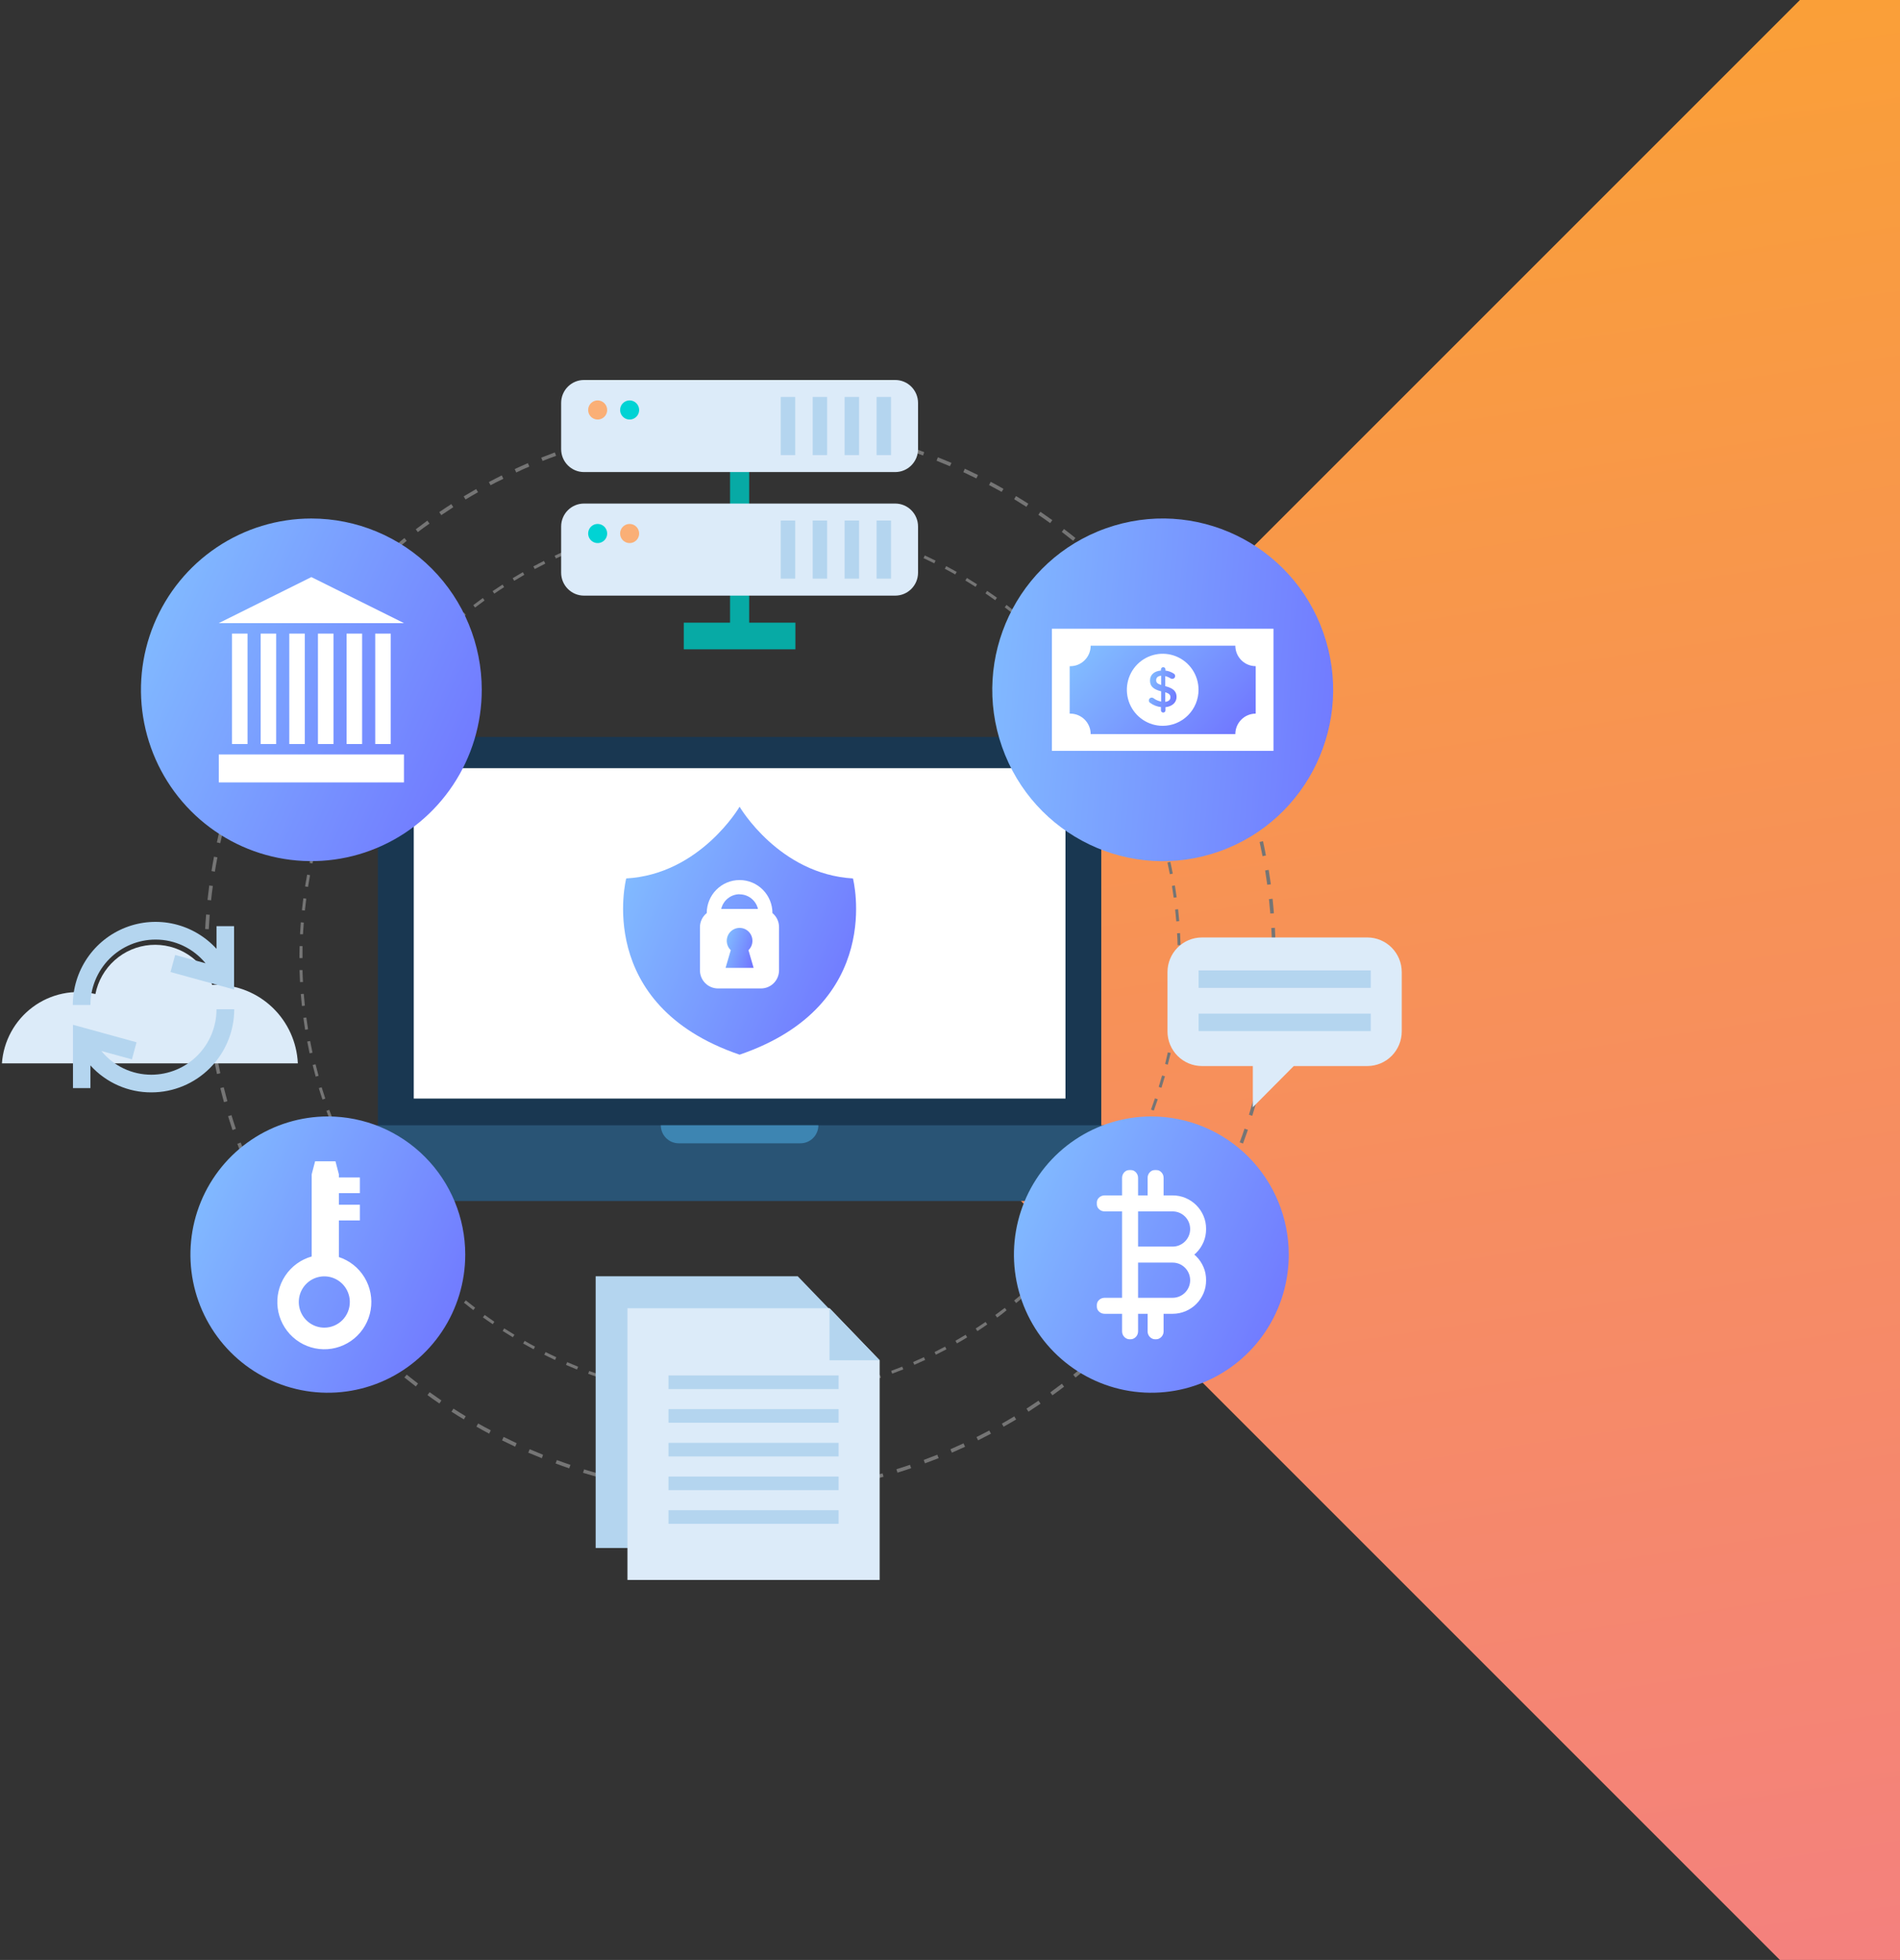
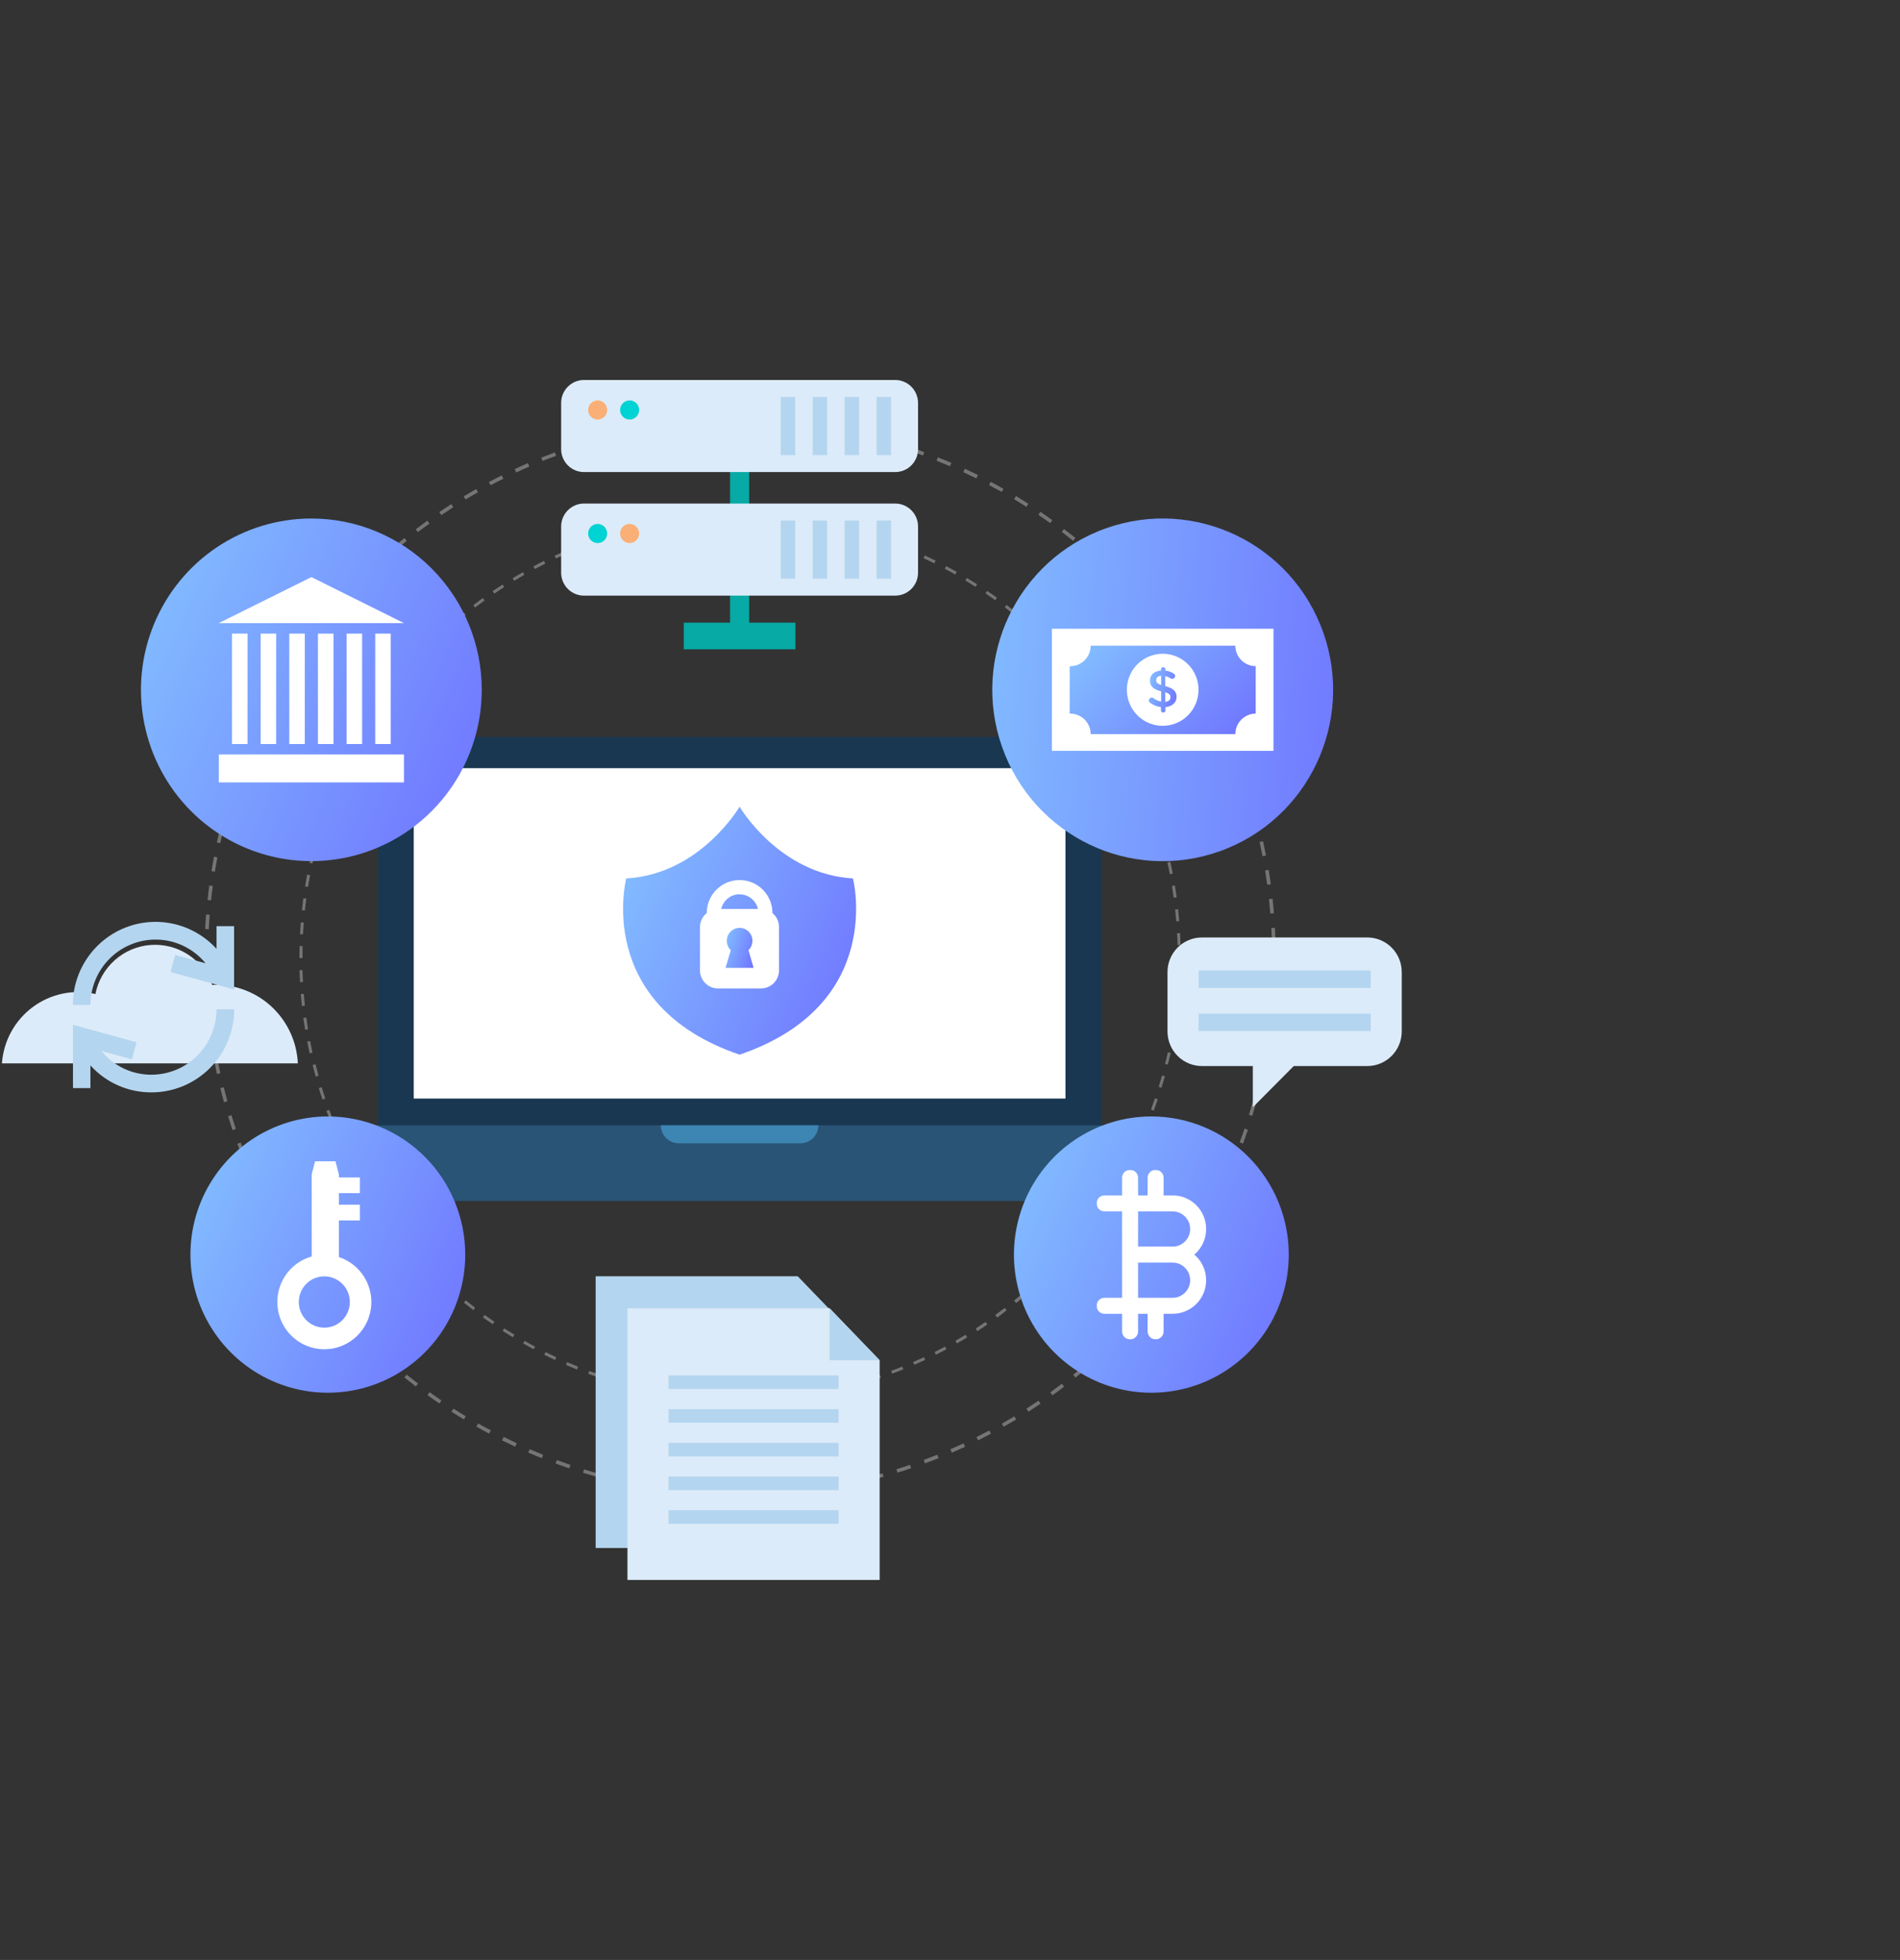
<svg xmlns="http://www.w3.org/2000/svg" width="950" height="980" viewBox="0 0 950 980" fill="none">
  <rect x="0" y="0" width="950" height="980" fill="#333333" stroke="none" />
-   <rect x="404.96" y="495" width="785.321" height="800" transform="rotate(-45 404.96 495)" fill="url(#paint0_linear_1404_1572)" />
  <g clip-path="url(#clip0_1404_1572)">
    <path d="M370.136 748.163H369.984C367.64 748.163 365.262 748.163 362.884 748.163V746.336C365.245 746.336 367.606 746.421 369.984 746.421L370.136 748.163ZM377.389 748.06V746.233C379.801 746.233 382.196 746.08 384.591 745.96L384.676 747.77C382.23 747.907 379.801 747.992 377.321 748.06H377.389ZM355.631 747.787C353.219 747.651 350.807 747.497 348.395 747.292L348.548 745.482C350.926 745.67 353.338 745.84 355.733 745.96L355.631 747.787ZM391.861 747.275L391.725 745.465C394.12 745.277 396.515 745.038 398.893 744.782L399.096 746.592C396.702 746.848 394.307 747.087 391.861 747.275ZM341.176 746.626C338.781 746.37 336.37 746.062 333.975 745.738L334.229 743.945C336.59 744.269 338.985 744.56 341.38 744.816L341.176 746.626ZM406.281 745.721L406.043 743.911C408.421 743.586 410.799 743.228 413.16 742.852L413.466 744.56C411.088 745.015 408.693 745.402 406.281 745.721ZM326.807 744.679C324.412 744.286 322.034 743.859 319.673 743.416L320.013 741.622C322.357 742.067 324.718 742.493 327.096 742.869L326.807 744.679ZM420.6 743.364L420.26 741.657C422.621 741.196 424.982 740.717 427.309 740.188L427.7 741.981C425.356 742.425 422.978 742.92 420.6 743.433V743.364ZM312.556 741.947C310.195 741.435 307.834 740.871 305.49 740.239L305.932 738.532C308.259 739.112 310.603 739.659 312.947 740.239L312.556 741.947ZM434.766 740.239L434.324 738.532C436.668 737.951 438.978 737.336 441.288 736.687L441.781 738.395C439.454 739.044 437.11 739.659 434.766 740.239ZM298.475 738.446C296.148 737.797 293.821 737.114 291.511 736.414L292.055 734.707C294.348 735.407 296.641 736.09 298.968 736.722L298.475 738.446ZM448.745 736.346L448.201 734.638C450.511 733.938 452.787 733.187 454.995 732.418L455.573 734.126C453.348 734.894 451.055 735.629 448.745 736.346ZM284.598 734.177C282.288 733.392 279.995 732.589 277.804 731.752L278.433 730.045C280.697 730.887 282.962 731.69 285.227 732.452L284.598 734.177ZM462.486 731.684L461.857 729.976C464.116 729.14 466.358 728.269 468.651 727.381L469.331 729.088C467.021 729.976 464.762 730.847 462.486 731.684ZM270.925 729.122C268.683 728.235 266.441 727.295 264.131 726.339L264.844 724.631C267.052 725.571 269.277 726.51 271.52 727.398L270.925 729.122ZM475.938 726.356L475.208 724.648C477.416 723.692 479.607 722.702 481.764 721.694L482.528 723.402C480.354 724.341 478.146 725.332 475.938 726.356ZM257.575 723.351C255.366 722.326 253.192 721.267 251.018 720.192L251.834 718.484C253.991 719.56 256.148 720.601 258.339 721.626L257.575 723.351ZM489.051 720.174L488.253 718.552C490.393 717.476 492.533 716.383 494.639 715.256L495.488 716.862C493.365 717.989 491.208 719.099 489.051 720.174ZM244.564 716.844C242.424 715.7 240.3 714.539 238.194 713.327L239.078 711.756C241.167 712.934 243.29 714.112 245.413 715.171L244.564 716.844ZM501.824 713.429L500.941 711.841C503.03 710.663 505.102 709.433 507.14 708.204L508.074 709.758C506.019 710.987 503.93 712.166 501.824 713.361V713.429ZM231.927 709.707C229.838 708.46 227.782 707.179 225.744 705.864L226.729 704.327C228.75 705.625 230.789 706.906 232.861 708.153L231.927 709.707ZM514.223 705.864L513.255 704.327C515.276 703.03 517.28 701.698 519.251 700.349L520.27 701.851C518.3 703.2 516.261 704.532 514.223 705.864ZM219.697 701.766C217.693 700.4 215.706 699.017 213.735 697.582L214.805 696.114C216.759 697.514 218.712 698.897 220.716 700.263L219.697 701.766ZM526.215 697.668L525.162 696.199C527.098 694.782 529.034 693.347 530.937 691.896L532.041 693.347C530.189 694.816 528.168 696.25 526.215 697.668ZM207.909 693.245C205.99 691.776 204.088 690.273 202.202 688.754L203.34 687.336C205.209 688.839 207.094 690.325 209.013 691.793L207.909 693.245ZM537.748 688.788L536.61 687.37C538.478 685.851 540.33 684.314 542.147 682.743L543.336 684.143C541.485 685.782 539.633 687.319 537.748 688.788ZM196.597 684.092C194.763 682.521 192.945 680.921 191.145 679.293L192.351 677.944C194.134 679.549 195.952 681.138 197.786 682.709L196.597 684.092ZM548.873 679.413L547.667 678.064C549.451 676.459 551.217 674.819 552.95 673.163L554.207 674.478C552.406 676.151 550.628 677.796 548.873 679.413ZM185.896 674.29C184.141 672.616 182.409 670.909 180.699 669.167L181.99 667.869C183.688 669.577 185.387 671.284 187.085 672.992L185.896 674.29ZM559.404 669.338L558.113 668.04C559.812 666.332 561.51 664.625 563.209 662.917L564.517 664.181C562.762 665.945 561.029 667.687 559.319 669.406L559.404 669.338ZM175.637 663.976C173.939 662.268 172.342 660.424 170.729 658.614L172.087 657.401C173.684 659.109 175.315 660.97 176.962 662.729L175.637 663.976ZM569.256 658.819L567.897 657.606C569.505 655.807 571.09 653.986 572.653 652.142L574.028 653.337C572.5 655.181 570.909 657.008 569.256 658.819ZM165.82 653.2C164.257 651.339 162.728 649.478 161.217 647.582L162.627 646.438C164.121 648.317 165.65 650.178 167.213 652.022L165.82 653.2ZM578.699 647.804L577.29 646.66C578.801 644.765 580.279 642.869 581.74 640.957L583.184 642.049C581.706 643.911 580.228 645.823 578.699 647.804ZM156.784 641.93C155.323 640 153.896 638.054 152.486 636.073L153.964 635.014C155.357 636.978 156.784 638.907 158.227 640.82L156.784 641.93ZM587.498 636.192L586.037 635.133C587.43 633.175 588.806 631.194 590.165 629.191L591.659 630.215C590.3 632.145 588.925 634.143 587.498 636.107V636.192ZM148.325 630.113C146.983 628.115 145.641 626.083 144.35 624.034L145.879 623.06C147.17 625.092 148.478 627.09 149.837 629.088L148.325 630.113ZM595.668 624.119L594.139 623.146C595.43 621.097 596.704 619.047 597.944 616.981L599.507 617.92C598.25 619.918 596.976 621.984 595.668 624.034V624.119ZM140.461 617.852C139.204 615.786 137.998 613.685 136.809 611.568L138.371 610.68C139.56 612.78 140.766 614.847 142.006 616.913L140.461 617.852ZM603.226 611.534L601.647 610.629C602.836 608.523 603.968 606.405 605.044 604.276L606.657 605.13C605.536 607.282 604.364 609.416 603.226 611.534ZM133.378 605.113C132.257 602.978 131.153 600.81 130.083 598.641L131.781 597.838C132.851 599.99 133.955 602.125 135.076 604.259L133.378 605.113ZM610.02 598.641L608.322 597.821C609.392 595.653 610.428 593.484 611.447 591.281L613.146 592.049C612.127 594.252 611.074 596.455 610.02 598.641ZM126.974 592.101C125.972 589.898 124.987 587.678 124.019 585.458L125.717 584.741C126.669 586.944 127.654 589.146 128.656 591.315L126.974 592.101ZM616.152 585.372L614.454 584.655C615.422 582.435 616.339 580.198 617.222 577.944L618.921 578.627C618.004 580.881 617.069 583.135 616.101 585.372H616.152ZM121.267 578.747C120.361 576.47 119.495 574.193 118.668 571.916L120.367 571.284C121.199 573.556 122.066 575.81 122.949 578.115L121.267 578.747ZM621.553 571.797L619.855 571.165C620.687 568.894 621.553 566.605 622.267 564.334L623.965 564.915C623.133 567.203 622.335 569.508 621.503 571.797H621.553ZM116.257 565.069C115.492 562.763 114.745 560.458 114.031 558.118L115.73 557.589C116.443 559.894 117.174 562.2 117.938 564.42L116.257 565.069ZM626.19 557.931L624.492 557.384C625.188 555.096 625.868 552.773 626.513 550.434L628.212 550.929C627.532 553.269 626.853 555.591 626.14 557.931H626.19ZM111.993 551.1C111.348 548.778 110.736 546.421 110.159 544.064L111.857 543.62C112.435 545.96 113.046 548.299 113.692 550.622L111.993 551.1ZM630.046 543.86L628.348 543.416C628.925 541.076 629.486 538.737 630.046 536.363L631.745 536.756C631.15 539.146 630.59 541.52 630.012 543.877L630.046 543.86ZM108.477 537.029C107.968 534.655 107.475 532.282 107.017 529.874L108.715 529.532C109.174 531.923 109.649 534.28 110.159 536.636L108.477 537.029ZM633.154 529.686L631.371 529.345C631.813 526.971 632.237 524.597 632.628 522.207L634.326 522.497C633.987 524.853 633.562 527.244 633.12 529.635L633.154 529.686ZM105.726 522.65C105.335 520.26 104.978 517.852 104.639 515.444L106.439 515.188C106.756 517.602 107.113 519.992 107.509 522.36L105.726 522.65ZM635.498 515.239L633.698 515C634.021 512.61 634.31 510.219 634.564 507.811L636.365 507.999C636.059 510.424 635.77 512.9 635.498 515.239ZM103.857 508.204C103.585 505.796 103.365 503.371 103.161 500.946L104.978 500.81C105.165 503.217 105.403 505.608 105.658 508.016L103.857 508.204ZM637.078 500.741L635.278 500.605C635.464 498.197 635.617 495.789 635.753 493.364L637.571 493.467C637.35 495.909 637.197 498.334 636.993 500.741H637.078ZM102.6 493.672C102.464 491.247 102.363 488.822 102.295 486.397H104.112C104.112 488.805 104.282 491.23 104.401 493.62L102.6 493.672ZM637.774 486.192H635.957C635.957 483.784 636.059 481.359 636.059 478.952V478.542H637.859V478.952C637.859 481.325 637.825 483.767 637.774 486.192ZM104.01 479.105H102.159V478.9C102.159 476.527 102.159 474.17 102.261 471.814H104.078C104.078 474.153 103.976 476.51 103.976 478.866L104.01 479.105ZM635.94 471.25C635.94 468.825 635.787 466.418 635.651 464.01L637.452 463.907C637.588 466.332 637.69 468.757 637.757 471.199L635.94 471.25ZM104.384 464.625L102.566 464.522C102.702 462.097 102.855 459.672 103.059 457.247L104.859 457.401C104.673 459.792 104.52 462.2 104.384 464.625ZM635.159 456.786C634.955 454.379 634.734 451.971 634.479 449.58L636.28 449.375C636.535 451.783 636.772 454.208 636.959 456.633L635.159 456.786ZM105.556 450.178L103.755 449.99C104.01 447.565 104.299 445.157 104.622 442.75L106.422 442.989C106.065 445.379 105.777 447.77 105.556 450.178ZM633.63 442.391C633.307 440 632.951 437.609 632.56 435.236L634.343 434.928C634.734 437.336 635.091 439.727 635.43 442.152L633.63 442.391ZM107.441 435.834L105.743 435.543C106.133 433.135 106.541 430.745 107 428.354L108.698 428.696C108.239 431.069 107.832 433.443 107.441 435.834ZM631.269 428.098C630.81 425.724 630.318 423.368 629.808 421.011L631.507 420.618C632.033 422.992 632.509 425.366 632.968 427.756L631.269 428.098ZM110.125 421.609L108.426 421.216C108.936 418.842 109.496 416.469 110.125 414.112L111.823 414.556C111.195 416.896 110.651 419.235 110.125 421.609ZM628.178 413.959C627.583 411.619 626.989 409.28 626.343 406.957L628.042 406.462C628.704 408.801 629.316 411.158 629.893 413.515L628.178 413.959ZM113.59 407.538L111.891 407.06C112.537 404.703 113.216 402.381 113.913 400.058L115.611 400.588C114.898 402.893 114.218 405.215 113.59 407.538ZM624.288 400.007C623.592 397.702 622.844 395.396 622.08 393.176L623.779 392.579C624.543 394.884 625.29 397.206 626.004 399.529L624.288 400.007ZM117.802 393.672L116.104 393.091C116.868 390.769 117.683 388.48 118.516 386.26L120.214 386.875C119.365 389.095 118.567 391.366 117.802 393.672ZM619.668 386.295C618.836 384.023 617.97 381.769 617.086 379.464L618.785 378.781C619.685 381.035 620.483 383.306 621.401 385.612L619.668 386.295ZM122.779 380.028L121.08 379.362C121.981 377.09 122.898 374.836 123.866 372.531L125.564 373.248C124.596 375.536 123.662 377.773 122.779 380.028ZM614.335 372.872C613.384 370.653 612.398 368.467 611.396 366.281L613.095 365.512C614.114 367.715 615.099 369.918 616.067 372.155L614.335 372.872ZM128.554 366.691L126.855 365.922C127.875 363.719 128.928 361.517 129.998 359.331L131.696 360.15C130.541 362.319 129.488 364.488 128.486 366.691H128.554ZM608.339 359.86C607.286 357.709 606.182 355.557 605.061 353.439L606.657 352.586C607.79 354.726 608.894 356.877 609.969 359.04L608.339 359.86ZM134.974 353.781L133.378 352.927C134.499 350.775 135.671 348.641 136.775 346.523L138.354 347.411C137.182 349.426 136.027 351.561 134.906 353.696L134.974 353.781ZM601.528 347.019C600.339 344.935 599.116 342.852 597.893 340.786L599.439 339.847C600.678 341.93 601.901 344.013 603.09 346.131L601.528 347.019ZM142.006 341.059L140.461 340.12C141.701 338.036 142.991 335.97 144.282 333.921L145.811 334.911C144.52 337.012 143.246 338.993 142.006 341.059ZM594.088 334.655C592.797 332.623 591.472 330.608 590.131 328.627L591.625 327.603C592.984 329.601 594.309 331.633 595.617 333.665L594.088 334.655ZM149.718 328.849L148.223 327.825C149.582 325.81 150.975 323.829 152.384 321.848L153.845 322.907C152.498 324.865 151.122 326.846 149.718 328.849ZM585.935 322.702C584.525 320.738 583.099 318.808 581.638 316.879L583.082 315.786C584.542 317.715 585.986 319.662 587.396 321.626L585.935 322.702ZM158.21 317.084L156.767 315.974C158.227 314.044 159.722 312.131 161.234 310.236L162.643 311.38C161.149 313.258 159.654 315.154 158.21 317.084ZM577.273 311.192C575.761 309.314 574.232 307.452 572.67 305.625L574.062 304.43C575.625 306.291 577.171 308.153 578.682 310.048L577.273 311.192ZM167.247 305.796L165.854 304.618C167.433 302.756 169.013 300.929 170.627 299.119L171.985 300.331C170.372 302.142 168.792 303.952 167.247 305.796ZM567.931 300.178C566.334 298.385 564.704 296.609 563.056 294.85L564.364 293.603C566.028 295.357 567.67 297.138 569.29 298.948L567.931 300.178ZM176.894 295.004L175.586 293.757C177.251 292.004 178.949 290.262 180.682 288.532L181.973 289.829C180.189 291.52 178.593 293.262 176.894 295.004ZM558.062 289.676C556.364 287.968 554.665 286.26 552.967 284.553L554.207 283.221C555.905 284.928 557.706 286.636 559.404 288.344L558.062 289.676ZM187.085 284.775L185.828 283.443C187.527 281.735 189.361 280.13 191.162 278.508L192.368 279.857C190.482 281.479 188.784 283.101 187.085 284.775ZM547.599 279.652C545.816 278.047 543.998 276.459 542.164 274.905L543.336 273.504C545.182 275.075 547.005 276.675 548.805 278.303L547.599 279.652ZM197.786 275.041L196.614 273.658C198.449 272.087 200.317 270.533 202.202 269.013L203.34 270.431C201.449 271.99 199.587 273.544 197.752 275.092L197.786 275.041ZM536.576 270.413C534.707 268.911 532.805 267.425 530.903 265.956L531.99 264.505C533.926 265.974 535.834 267.471 537.714 268.996L536.576 270.413ZM208.963 266.11L207.875 264.659C209.795 263.19 211.731 261.739 213.684 260.321L214.755 261.807C212.801 263.122 210.865 264.556 208.963 266.025V266.11ZM525.094 261.568C523.157 260.156 521.187 258.773 519.183 257.418L520.202 255.898C522.206 257.265 524.194 258.665 526.164 260.082L525.094 261.568ZM220.648 257.572L219.629 256.069C221.617 254.703 223.638 253.354 225.659 252.056L226.644 253.593C224.623 254.891 222.619 256.223 220.648 257.572ZM513.204 253.422C511.183 252.125 509.128 250.844 507.072 249.597L508.006 248.043C510.079 249.284 512.134 250.565 514.172 251.885L513.204 253.422ZM232.776 249.768L231.842 248.197C233.914 246.95 235.986 245.721 238.092 244.525L238.993 246.114C236.869 247.309 234.797 248.521 232.742 249.768H232.776ZM500.839 245.943C498.755 244.804 496.649 243.666 494.52 242.528L495.369 240.922C497.51 242.049 499.633 243.228 501.739 244.423L500.839 245.943ZM245.294 242.63L244.428 241.025C246.568 239.881 248.708 238.771 250.865 237.695L251.681 239.403C249.49 240.41 247.366 241.503 245.26 242.63H245.294ZM488.185 239.215C486.027 238.139 483.853 237.097 481.662 236.073L482.427 234.365C484.635 235.39 486.809 236.448 488.983 237.524L488.185 239.215ZM258.118 236.26L257.354 234.553C259.528 233.528 261.736 232.538 263.944 231.581L264.657 233.289C262.466 234.194 260.275 235.185 258.118 236.26ZM474.953 233.118C472.688 232.162 470.463 231.24 468.278 230.352L468.94 228.644C471.199 229.549 473.441 230.489 475.734 231.445L474.953 233.118ZM271.299 230.54L270.619 228.832C272.884 227.921 275.149 227.051 277.413 226.219L278.042 227.927C275.766 228.713 273.524 229.584 271.299 230.472V230.54ZM461.535 227.756C459.27 226.914 457.005 226.111 454.74 225.349L455.318 223.641C457.628 224.409 459.904 225.229 462.112 226.066L461.535 227.756ZM284.887 225.536L284.293 223.829C286.586 223.043 288.879 222.309 291.206 221.592L291.732 223.299C289.371 223.948 287.078 224.7 284.819 225.468L284.887 225.536ZM447.946 223.129C445.653 222.428 443.343 221.762 441.033 221.114L441.509 219.406C443.836 220.055 446.163 220.738 448.473 221.438L447.946 223.129ZM298.696 221.267L298.204 219.56C300.531 218.894 302.874 218.279 305.218 217.698L305.66 219.406C303.214 219.952 300.887 220.567 298.577 221.199L298.696 221.267ZM433.933 219.184C431.606 218.603 429.279 218.057 426.918 217.476L427.309 215.769C429.67 216.281 432.031 216.827 434.375 217.476L433.933 219.184ZM312.556 217.664L312.165 215.956C314.526 215.444 316.887 214.949 319.265 214.488L319.605 216.196C317.244 216.708 314.9 217.186 312.556 217.698V217.664ZM419.87 216.093C417.509 215.649 415.148 215.239 412.77 214.846L413.058 213.139C415.453 213.515 417.831 213.941 420.209 214.385L419.87 216.093ZM326.705 214.949L326.399 213.139C328.794 212.746 331.172 212.387 333.584 212.063L333.822 213.873C331.461 214.232 329.066 214.59 326.705 214.983V214.949ZM405.636 213.788C403.275 213.463 400.88 213.173 398.485 212.917L398.689 211.107C401.101 211.363 403.496 211.653 405.891 211.978L405.636 213.788ZM340.973 212.985L340.786 211.175C343.181 210.919 345.576 210.68 348.005 210.492L348.14 212.302C345.745 212.541 343.351 212.763 340.973 213.019V212.985ZM391.317 212.251C388.939 212.057 386.544 211.904 384.132 211.79L384.234 209.963C386.646 210.082 389.058 210.253 391.47 210.441L391.317 212.251ZM355.325 211.807L355.24 209.997C357.641 209.86 360.053 209.758 362.476 209.689V211.517C360.115 211.619 357.72 211.721 355.325 211.841V211.807ZM376.931 211.5C374.638 211.5 372.345 211.5 370.035 211.5H369.729V209.621H370.035C372.362 209.621 374.672 209.621 376.982 209.621L376.931 211.5Z" fill="#757575" />
    <path d="M370.12 700.417H370.001C368.064 700.417 366.111 700.417 364.158 700.417V698.914C366.094 698.914 368.047 698.999 370.001 698.999L370.12 700.417ZM376.081 700.331V698.829C378.052 698.829 380.039 698.692 381.992 698.589V700.075C380.011 700.2 378.04 700.286 376.081 700.331ZM358.196 700.092C356.192 699.99 354.221 699.853 352.234 699.699L352.353 698.197C354.323 698.35 356.294 698.487 358.264 698.589L358.196 700.092ZM387.988 699.682L387.869 698.197C389.857 698.026 391.81 697.838 393.78 697.633L393.933 699.119C391.963 699.341 389.992 699.529 387.988 699.682ZM346.306 699.136C344.319 698.931 342.349 698.692 340.378 698.419L340.582 696.933C342.535 697.189 344.489 697.428 346.459 697.65L346.306 699.136ZM399.861 698.385L399.657 696.916C401.61 696.643 403.581 696.352 405.517 696.028L405.755 697.514C403.802 697.821 401.831 698.128 399.861 698.385ZM334.467 697.531C332.514 697.223 330.544 696.865 328.607 696.506L328.879 695.02C330.816 695.396 332.752 695.738 334.705 696.062L334.467 697.531ZM411.632 696.472L411.343 694.986C413.296 694.628 415.233 694.218 417.152 693.791L417.475 695.26C415.538 695.618 413.585 696.096 411.632 696.472ZM322.747 695.294C320.811 694.867 318.875 694.406 316.938 693.928L317.295 692.476C319.215 692.954 321.134 693.415 323.07 693.825L322.747 695.294ZM423.284 693.893L422.927 692.442C424.846 691.964 426.749 691.451 428.651 690.922L429.059 692.374C427.139 692.903 425.22 693.415 423.284 693.91V693.893ZM311.18 692.408C309.244 691.878 307.342 691.315 305.439 690.7L305.881 689.266C307.766 689.846 309.669 690.41 311.571 690.973L311.18 692.408ZM434.783 690.7L434.341 689.266C436.227 688.685 438.112 688.087 439.98 687.456L440.456 688.873C438.571 689.488 436.77 690.102 434.783 690.683V690.7ZM299.749 688.907C297.847 688.27 295.962 687.604 294.093 686.909L294.603 685.509C296.471 686.192 298.34 686.858 300.225 687.49L299.749 688.907ZM446.095 686.875L445.568 685.458C447.437 684.775 449.271 684.074 451.106 683.34L451.666 684.723C449.815 685.372 447.963 686.158 446.095 686.858V686.875ZM288.505 684.775C286.654 684.023 284.819 683.255 282.985 682.469L283.579 681.086C285.397 681.872 287.214 682.64 289.066 683.374L288.505 684.775ZM457.152 682.418L456.558 681.035C458.375 680.249 460.176 679.447 461.959 678.61L462.588 679.976C460.787 680.813 458.97 681.632 457.152 682.418ZM277.516 679.993C275.715 679.156 273.915 678.285 272.131 677.397L272.794 676.048C274.492 676.936 276.344 677.756 278.144 678.627L277.516 679.993ZM467.938 677.38L467.276 676.048C468.974 675.16 470.792 674.255 472.541 673.333L473.238 674.648C471.488 675.587 469.722 676.492 467.938 677.38ZM266.815 674.648C265.116 673.709 263.299 672.736 261.566 671.762L262.314 670.447C264.012 671.421 265.711 672.394 267.511 673.316L266.815 674.648ZM478.452 671.711L477.722 670.396C479.42 669.423 481.119 668.432 482.817 667.408L483.582 668.689C481.894 669.759 480.185 670.766 478.452 671.711ZM256.42 668.654C254.721 667.613 253.023 666.571 251.324 665.478L252.122 664.214C253.821 665.29 255.519 666.349 257.218 667.374L256.42 668.654ZM488.66 665.529L487.845 664.266C489.51 663.196 491.157 662.103 492.788 660.987L493.637 662.234C491.989 663.412 490.325 664.522 488.66 665.598V665.529ZM246.364 662.114C244.666 660.987 243.069 659.826 241.456 658.699L242.339 657.486C243.935 658.648 245.549 659.775 247.197 660.902L246.364 662.114ZM498.512 658.699L497.646 657.486C499.242 656.325 500.839 655.147 502.401 653.951L503.302 655.13C501.722 656.513 500.125 657.708 498.512 658.87V658.699ZM236.666 655.061C235.086 653.849 233.506 652.619 231.961 651.356L232.895 650.195C234.441 651.441 235.986 652.671 237.566 653.866L236.666 655.061ZM507.99 651.441L507.055 650.28C508.601 649.033 510.13 647.77 511.625 646.489L512.593 647.616C511.081 649.085 509.552 650.365 507.99 651.612V651.441ZM227.358 647.531C225.84 646.233 224.346 644.918 222.874 643.586L223.876 642.476C225.337 643.791 226.831 645.106 228.326 646.387L227.358 647.531ZM517.077 643.688L516.092 642.561C517.552 641.247 519.013 639.898 520.44 638.531L521.476 639.624C519.998 641.161 518.572 642.527 517.077 643.859V643.688ZM218.491 639.522C217.048 638.139 215.621 636.738 214.211 635.338L215.264 634.262C216.657 635.68 218.084 637.063 219.511 638.429L218.491 639.522ZM525.739 635.441L524.686 634.382C526.096 632.982 527.472 631.547 528.831 630.113L529.918 631.137C528.548 632.708 527.155 634.2 525.739 635.611V635.441ZM210.05 631.035C208.691 629.583 207.332 628.115 206.007 626.629L207.111 625.622C208.436 627.107 209.778 628.559 211.137 630.01L210.05 631.035ZM533.96 626.732L532.856 625.741C534.164 624.255 535.472 622.77 536.746 621.25L537.884 622.223C536.593 623.863 535.285 625.422 533.96 626.902V626.732ZM202.084 622.121C200.793 620.584 199.536 619.047 198.296 617.493L199.451 616.554C200.691 618.108 201.948 619.628 203.222 621.148L202.084 622.121ZM541.689 617.596L540.534 616.656C541.773 615.12 542.996 613.548 544.185 611.96L545.374 612.882C544.168 614.641 542.945 616.212 541.689 617.766V617.596ZM194.61 612.78C193.404 611.192 192.232 609.587 191.06 607.964L192.283 607.076C193.438 608.699 194.61 610.287 195.799 611.858L194.61 612.78ZM548.873 608.221L547.667 607.35C548.822 605.727 549.96 604.105 551.064 602.466L552.304 603.303C551.234 604.959 550.096 606.598 548.873 608.221ZM187.595 603.217C186.491 601.51 185.387 599.904 184.317 598.231L185.574 597.411C186.65 599.085 187.737 600.741 188.835 602.38L187.595 603.217ZM555.667 598.282L554.411 597.462C555.481 595.755 556.517 594.047 557.536 592.339L558.827 593.108C557.774 594.867 556.721 596.574 555.667 598.282ZM181.243 593.159C180.223 591.451 179.221 589.744 178.236 588.036L179.544 587.302C180.512 589.01 181.497 590.717 182.516 592.425L181.243 593.159ZM561.833 588.036L560.542 587.302C561.516 585.583 562.467 583.841 563.396 582.076L564.721 582.777C563.769 584.518 562.801 586.329 561.816 588.036H561.833ZM175.366 582.725C174.431 581.018 173.514 579.191 172.631 577.397L173.973 576.732C174.856 578.439 175.756 580.283 176.674 582.025L175.366 582.725ZM567.438 577.397L566.097 576.732C566.98 575.024 567.795 573.163 568.661 571.352L570.02 571.984C569.256 573.794 568.322 575.604 567.438 577.397ZM170.1 572.018C169.251 570.208 168.402 568.398 167.654 566.554L169.03 565.956C169.811 567.783 170.61 569.594 171.442 571.387L170.1 572.018ZM572.5 566.486L571.124 565.905C571.905 564.061 572.67 562.234 573.4 560.372L574.793 560.936C574.012 562.797 573.247 564.641 572.466 566.486H572.5ZM165.344 561.038C164.614 559.177 163.901 557.316 163.204 555.437L164.614 554.925C165.293 556.786 166.007 558.63 166.737 560.475L165.344 561.038ZM576.899 555.318L575.506 554.805C576.186 552.927 576.848 551.048 577.477 549.17L578.886 549.631C578.241 551.544 577.579 553.439 576.899 555.318ZM161.234 549.785C160.588 547.889 159.977 545.994 159.399 544.064L160.826 543.637C161.404 545.533 162.015 547.428 162.644 549.307L161.234 549.785ZM580.772 543.91L579.345 543.466C579.923 541.571 580.483 539.675 581.044 537.746L582.47 538.156C581.859 540.085 581.298 541.93 580.721 543.91H580.772ZM157.837 538.309C157.31 536.397 156.801 534.45 156.325 532.52L157.769 532.145C158.244 534.074 158.754 536.004 159.281 537.917L157.837 538.309ZM584.016 532.35L582.572 531.991C583.048 530.061 583.49 528.132 583.914 526.185L585.375 526.51C584.831 528.473 584.373 530.42 583.897 532.35H584.016ZM154.813 526.68C154.389 524.717 153.981 522.77 153.607 520.789L155.068 520.516C155.442 522.462 155.832 524.409 156.257 526.356L154.813 526.68ZM586.428 520.635L584.95 520.362C585.324 518.398 585.664 516.451 585.986 514.488L587.464 514.727C587.175 516.708 586.819 518.671 586.462 520.635H586.428ZM152.554 514.898C152.249 512.917 151.943 510.953 151.688 508.955L153.166 508.75C153.426 510.731 153.715 512.695 154.032 514.641L152.554 514.898ZM588.33 508.784L586.853 508.596C587.124 506.632 587.362 504.652 587.566 502.671L589.061 502.841C588.874 504.839 588.636 506.82 588.364 508.784H588.33ZM150.958 503.012C150.737 501.031 150.55 499.033 150.397 497.035L151.875 496.916C152.045 498.897 152.232 500.878 152.435 502.841L150.958 503.012ZM589.638 496.865L588.143 496.745C588.296 494.781 588.432 492.801 588.534 490.803L590.029 490.888C589.944 492.886 589.808 494.884 589.638 496.865ZM150.007 491.059C149.905 489.061 149.82 487.063 149.769 485.065H151.263C151.263 487.063 151.399 489.044 151.501 491.025L150.007 491.059ZM590.267 484.894H588.772C588.772 482.913 588.857 480.915 588.857 478.934V478.593H590.352V478.934C590.369 480.898 590.335 482.896 590.284 484.894H590.267ZM151.179 479.054H149.718V478.9C149.718 476.954 149.718 475.007 149.803 473.06H151.28C151.28 474.973 151.28 476.902 151.28 478.849L151.179 479.054ZM588.789 472.599C588.789 470.618 588.653 468.637 588.534 466.656L590.029 466.571C590.131 468.563 590.216 470.561 590.284 472.565L588.789 472.599ZM151.501 467.152H150.007C150.108 465.154 150.244 463.156 150.397 461.175L151.892 461.294C151.739 463.173 151.603 465.085 151.501 467.152ZM588.143 460.714C587.974 458.733 587.787 456.752 587.566 454.771L589.061 454.617C589.264 456.598 589.451 458.596 589.621 460.594L588.143 460.714ZM152.435 455.283L150.958 455.113C151.162 453.132 151.399 451.134 151.671 449.153L153.149 449.358C152.894 451.322 152.656 453.303 152.435 455.283ZM586.853 448.863C586.581 446.899 586.292 444.935 585.969 442.971L587.447 442.732C587.77 444.696 588.059 446.677 588.33 448.658L586.853 448.863ZM154.015 443.466L152.537 443.227C152.86 441.247 153.2 439.283 153.573 437.319L155.034 437.592C154.677 439.471 154.338 441.503 154.015 443.466ZM584.933 437.114C584.56 435.15 584.152 433.221 583.727 431.274L585.188 430.949C585.613 432.896 586.02 434.86 586.394 436.824L584.933 437.114ZM156.223 431.769L154.762 431.445C155.187 429.481 155.646 427.534 156.121 425.604L157.565 425.963C157.089 427.893 156.648 429.822 156.223 431.769ZM582.368 425.485C581.893 423.555 581.4 421.626 580.874 419.713L582.301 419.32C582.844 421.233 583.337 423.18 583.829 425.109L582.368 425.485ZM159.06 420.191L157.633 419.798C158.159 417.869 158.72 415.956 159.331 414.044L160.758 414.471C160.147 416.366 159.603 418.279 159.06 420.191ZM579.192 414.01C578.615 412.097 578.003 410.219 577.375 408.34L578.785 407.845C579.43 409.74 580.041 411.653 580.619 413.566L579.192 414.01ZM162.542 408.733L161.132 408.255C161.76 406.359 162.423 404.464 163.102 402.585L164.512 403.098C163.833 405.01 163.17 406.889 162.542 408.733ZM575.404 402.671C574.708 400.792 574.012 398.948 573.264 397.104L574.657 396.54C575.387 398.402 576.118 400.263 576.797 402.141L575.404 402.671ZM166.635 397.548L165.242 396.984C165.99 395.123 166.754 393.279 167.535 391.434L168.911 392.032C168.13 393.876 167.366 395.721 166.703 397.565L166.635 397.548ZM570.954 391.656C570.173 389.846 569.358 388.036 568.542 386.243L569.884 385.611C570.716 387.404 571.583 389.232 572.313 391.059L570.954 391.656ZM171.272 386.533L169.913 385.902C170.763 384.091 171.612 382.281 172.512 380.488L173.837 381.154C173.005 382.982 172.155 384.826 171.323 386.533H171.272ZM566.029 380.898C565.145 379.191 564.245 377.363 563.311 375.622L564.636 374.921C565.57 376.629 566.47 378.456 567.353 380.232L566.029 380.898ZM176.606 375.895L175.281 375.195C176.215 373.487 177.183 371.66 178.168 369.918L179.459 370.669C178.497 372.4 177.545 374.142 176.606 375.895ZM560.474 370.413C559.489 368.694 558.487 366.987 557.468 365.29L558.759 364.505C559.778 366.212 560.78 367.92 561.765 369.628L560.474 370.413ZM182.449 365.512L181.175 364.744C182.211 363.036 183.247 361.329 184.334 359.621L185.591 360.423C184.521 362.114 183.468 363.805 182.449 365.512ZM554.428 360.236C553.374 358.562 552.287 356.906 551.166 355.266L552.406 354.43C553.527 356.137 554.614 357.742 555.684 359.416L554.428 360.236ZM188.784 355.471L187.544 354.617C188.665 352.91 189.803 351.322 190.941 349.699L192.147 350.57C191.094 352.193 189.956 353.815 188.784 355.471ZM547.616 350.348C546.461 348.743 545.289 347.138 544.1 345.567L545.289 344.662C546.495 346.25 547.667 347.855 548.839 349.477L547.616 350.348ZM195.714 345.738L194.525 344.816C195.737 343.222 196.96 341.651 198.194 340.102L199.366 341.042C198.194 342.63 196.971 344.201 195.782 345.789L195.714 345.738ZM540.517 340.888C539.277 339.334 538.02 337.814 536.729 336.294L537.867 335.321C539.158 336.841 540.432 338.395 541.672 339.949L540.517 340.888ZM203.205 336.448L202.067 335.475C203.358 333.955 204.665 332.435 205.99 330.949L207.111 331.957C205.769 333.477 204.496 334.979 203.205 336.499V336.448ZM532.839 331.889C531.514 330.403 530.172 328.951 528.814 327.517L529.901 326.475C531.277 327.927 532.618 329.395 533.943 330.881L532.839 331.889ZM211.12 327.619L210.05 326.595C211.409 325.143 212.801 323.709 214.194 322.292L215.264 323.35C213.854 324.751 212.564 326.185 211.12 327.619ZM524.686 323.231C523.293 321.831 521.867 320.447 520.44 319.081L521.459 317.988C522.903 319.354 524.33 320.755 525.739 322.172L524.686 323.231ZM219.494 319.201L218.474 318.108C219.918 316.742 221.379 315.376 222.857 314.044L223.859 315.154C222.381 316.52 220.937 317.835 219.494 319.201ZM516.075 315.034C514.614 313.719 513.119 312.404 511.608 311.124L512.576 309.979C514.087 311.277 515.599 312.592 517.077 313.924L516.075 315.034ZM228.309 311.243L227.341 310.099C228.852 308.801 230.398 307.538 231.944 306.274L232.878 307.452C231.332 308.699 229.821 309.962 228.309 311.243ZM507.038 307.316C505.493 306.086 503.947 304.857 502.367 303.644L503.268 302.466C504.847 303.678 506.427 304.908 507.973 306.154L507.038 307.316ZM237.532 303.781L236.632 302.585C238.211 301.373 239.808 300.178 241.422 299.016L242.288 300.229C240.691 301.39 239.112 302.568 237.532 303.781ZM497.595 300.109C495.998 298.948 494.367 297.804 492.737 296.694L493.569 295.447C495.268 296.574 496.847 297.719 498.478 298.863L497.595 300.109ZM247.146 296.831L246.296 295.584C247.995 294.457 249.592 293.364 251.273 292.288L252.071 293.552C250.407 294.611 248.776 295.704 247.146 296.831ZM487.777 293.415C486.079 292.339 484.38 291.298 482.681 290.256L483.446 288.975C485.144 290.017 486.843 291.076 488.541 292.152L487.777 293.415ZM257.099 290.41L256.335 289.112C258.033 288.087 259.732 287.08 261.43 286.089L262.161 287.404C260.479 288.378 258.781 289.385 257.099 290.41ZM477.62 287.251C475.921 286.277 474.223 285.321 472.405 284.399L473.102 283.067C474.8 284.006 476.618 284.962 478.35 285.953L477.62 287.251ZM267.375 284.535L266.679 283.221C268.377 282.281 270.195 281.359 271.978 280.471L272.641 281.82C270.874 282.708 269.125 283.613 267.375 284.535ZM467.123 281.667C465.424 280.779 463.573 279.959 461.773 279.088L462.401 277.722C464.201 278.559 466.002 279.43 467.785 280.318L467.123 281.667ZM277.957 279.242L277.329 277.876C279.129 277.039 280.947 276.168 282.764 275.434L283.358 276.817C281.541 277.602 279.741 278.405 277.957 279.242ZM456.303 276.663C454.486 275.878 452.668 275.109 450.817 274.375L451.378 272.975C453.229 273.726 455.063 274.495 456.898 275.28L456.303 276.663ZM288.777 274.529L288.216 273.145C290.068 272.394 291.919 271.677 293.787 270.994L294.297 272.394C292.48 273.094 290.696 273.829 288.811 274.529H288.777ZM445.263 272.24C443.411 271.557 441.543 270.891 439.658 270.26L440.133 268.842C442.019 269.474 443.904 270.14 445.772 270.84L445.263 272.24ZM299.919 270.413L299.444 268.996C301.329 268.347 303.214 267.732 305.134 267.152L305.558 268.586C303.673 269.167 301.788 269.781 299.919 270.413ZM434.103 268.432C432.218 267.852 430.316 267.305 428.413 266.725L428.804 265.273C430.723 265.82 432.626 266.366 434.528 266.981L434.103 268.432ZM311.248 266.998L310.858 265.546C312.76 265.017 314.679 264.505 316.616 264.027L316.972 265.478C315.053 265.871 313.151 266.383 311.248 266.998ZM422.604 265.29C420.685 264.812 418.766 264.368 416.829 263.941L417.152 262.473C419.088 262.9 421.042 263.361 422.961 263.839L422.604 265.29ZM322.747 264.044L322.425 262.575C324.361 262.148 326.314 261.755 328.268 261.38L328.556 262.848C326.603 263.207 324.667 263.583 322.747 264.027V264.044ZM411.071 262.746C409.135 262.387 407.199 262.046 405.245 261.721L405.483 260.236C407.453 260.56 409.407 260.902 411.36 261.277L411.071 262.746ZM334.382 261.875L334.145 260.389C336.098 260.065 338.068 259.775 340.039 259.501L340.242 260.987C338.255 261.175 336.336 261.465 334.382 261.875ZM399.334 260.919C397.381 260.663 395.411 260.423 393.44 260.219L393.593 258.716C395.581 258.938 397.568 259.177 399.521 259.433L399.334 260.919ZM346.136 260.167L345.966 258.665C347.937 258.46 349.924 258.272 351.911 258.101L352.03 259.604C350.145 259.775 348.09 259.962 346.136 260.167ZM387.547 259.553C385.576 259.399 383.606 259.279 381.636 259.177V257.674C383.64 257.777 385.61 257.913 387.597 258.067L387.547 259.553ZM357.941 259.194L357.856 257.691C359.843 257.589 361.831 257.503 363.818 257.452V258.955C361.882 259.023 359.911 259.109 357.941 259.211V259.194ZM375.708 258.938C373.822 258.938 371.937 258.938 370.035 258.938H369.78V257.435H370.035C371.937 257.435 373.856 257.435 375.742 257.435L375.708 258.938Z" fill="#757575" />
    <path d="M535.404 368.484H204.189C195.775 368.484 188.954 375.342 188.954 383.801V569.081C188.954 577.541 195.775 584.399 204.189 584.399H535.404C543.818 584.399 550.64 577.541 550.64 569.081V383.801C550.64 375.342 543.818 368.484 535.404 368.484Z" fill="#193751" />
    <path d="M158.924 562.661V582.657C158.937 587.387 160.811 591.92 164.136 595.267C167.462 598.613 171.969 600.501 176.674 600.519H562.92C567.625 600.501 572.132 598.613 575.457 595.267C578.783 591.92 580.656 587.387 580.67 582.657V562.661H158.924Z" fill="#295475" />
    <path d="M532.737 384.092H206.874V549.29H532.737V384.092Z" fill="white" />
    <path d="M339.359 571.66H400.234C402.608 571.66 404.885 570.712 406.564 569.024C408.243 567.336 409.186 565.047 409.186 562.661H330.408C330.408 565.047 331.351 567.336 333.029 569.024C334.708 570.712 336.985 571.66 339.359 571.66Z" fill="#3D85B2" />
    <path d="M374.586 311.346V213.019H365.024V311.346H341.89V324.665H397.703V311.346H374.586Z" fill="#07AAA5" />
    <path d="M447.607 190H291.987C285.683 190 280.573 195.138 280.573 201.475V224.563C280.573 230.901 285.683 236.038 291.987 236.038H447.607C453.91 236.038 459.021 230.901 459.021 224.563V201.475C459.021 195.138 453.91 190 447.607 190Z" fill="#DCEBF9" />
    <path d="M445.518 198.487H438.299V227.551H445.518V198.487Z" fill="#B4D5EF" />
    <path d="M429.534 198.487H422.315V227.551H429.534V198.487Z" fill="#B4D5EF" />
    <path d="M413.568 198.487H406.349V227.551H413.568V198.487Z" fill="#B4D5EF" />
    <path d="M397.602 198.487H390.366V227.551H397.602V198.487Z" fill="#B4D5EF" />
    <path d="M303.588 204.993C303.588 205.939 303.309 206.863 302.786 207.65C302.264 208.436 301.521 209.049 300.652 209.411C299.783 209.773 298.827 209.867 297.904 209.683C296.982 209.498 296.134 209.043 295.469 208.374C294.804 207.706 294.351 206.854 294.168 205.926C293.984 204.999 294.078 204.037 294.438 203.164C294.798 202.29 295.408 201.543 296.19 201.018C296.972 200.492 297.891 200.212 298.832 200.212C300.092 200.216 301.299 200.722 302.19 201.617C303.081 202.513 303.583 203.727 303.588 204.993Z" fill="#FAAF76" />
    <path d="M319.571 204.993C319.571 205.939 319.292 206.863 318.769 207.65C318.247 208.436 317.504 209.049 316.635 209.411C315.766 209.773 314.81 209.867 313.887 209.683C312.965 209.498 312.117 209.043 311.452 208.374C310.787 207.706 310.334 206.854 310.15 205.926C309.967 204.999 310.061 204.037 310.421 203.164C310.781 202.29 311.391 201.543 312.173 201.018C312.955 200.492 313.874 200.212 314.815 200.212C316.076 200.212 317.286 200.716 318.178 201.612C319.07 202.509 319.571 203.725 319.571 204.993Z" fill="#00D3D4" />
    <path d="M447.607 251.783H291.987C285.683 251.783 280.573 256.92 280.573 263.258V286.346C280.573 292.683 285.683 297.821 291.987 297.821H447.607C453.91 297.821 459.021 292.683 459.021 286.346V263.258C459.021 256.92 453.91 251.783 447.607 251.783Z" fill="#DCEBF9" />
    <path d="M445.518 260.27H438.299V289.334H445.518V260.27Z" fill="#B4D5EF" />
    <path d="M429.534 260.27H422.315V289.334H429.534V260.27Z" fill="#B4D5EF" />
    <path d="M413.568 260.27H406.349V289.334H413.568V260.27Z" fill="#B4D5EF" />
    <path d="M397.602 260.27H390.366V289.334H397.602V260.27Z" fill="#B4D5EF" />
    <path d="M303.588 266.759C303.588 267.705 303.309 268.629 302.786 269.415C302.264 270.202 301.521 270.815 300.652 271.176C299.783 271.538 298.827 271.633 297.904 271.449C296.982 271.264 296.134 270.809 295.469 270.14C294.804 269.471 294.351 268.619 294.168 267.692C293.984 266.764 294.078 265.803 294.438 264.929C294.798 264.055 295.408 263.309 296.19 262.783C296.972 262.258 297.891 261.978 298.832 261.978C299.457 261.978 300.075 262.101 300.652 262.341C301.229 262.582 301.753 262.934 302.195 263.378C302.637 263.822 302.987 264.349 303.226 264.929C303.465 265.509 303.588 266.131 303.588 266.759Z" fill="#00D3D4" />
    <path d="M319.571 266.759C319.571 267.705 319.292 268.629 318.769 269.415C318.247 270.202 317.504 270.815 316.635 271.176C315.766 271.538 314.81 271.633 313.887 271.449C312.965 271.264 312.117 270.809 311.452 270.14C310.787 269.471 310.334 268.619 310.15 267.692C309.967 266.764 310.061 265.803 310.421 264.929C310.781 264.055 311.391 263.309 312.173 262.783C312.955 262.258 313.874 261.978 314.815 261.978C316.076 261.978 317.286 262.481 318.178 263.378C319.07 264.275 319.571 265.491 319.571 266.759Z" fill="#FAAF76" />
    <path d="M426.477 439.232C389.483 437.08 369.797 403.371 369.797 403.371C369.797 403.371 350.111 437.148 313.117 439.232C313.117 439.232 296.692 502.415 369.797 527.346C442.902 502.415 426.477 439.232 426.477 439.232Z" fill="url(#paint1_linear_1404_1572)" />
    <path d="M386.221 456.547C386.221 452.168 384.491 447.967 381.411 444.871C378.33 441.774 374.153 440.034 369.797 440.034C365.44 440.034 361.263 441.774 358.182 444.871C355.102 447.967 353.372 452.168 353.372 456.547C352.325 457.384 351.477 458.446 350.889 459.654C350.302 460.862 349.989 462.187 349.975 463.531V485.184C349.979 487.583 350.929 489.883 352.616 491.579C354.304 493.275 356.591 494.23 358.977 494.235H380.514C382.9 494.23 385.188 493.275 386.875 491.579C388.562 489.883 389.512 487.583 389.516 485.184V463.48C389.507 462.152 389.207 460.843 388.637 459.645C388.068 458.446 387.243 457.389 386.221 456.547ZM369.797 447.172C371.921 447.178 373.983 447.902 375.649 449.228C377.315 450.553 378.491 452.403 378.986 454.481H360.607C361.093 452.394 362.263 450.532 363.931 449.197C365.598 447.861 367.665 447.13 369.797 447.121V447.172Z" fill="white" />
    <path d="M376.217 470.413C376.218 469.344 375.955 468.291 375.451 467.35C374.948 466.408 374.219 465.607 373.332 465.018C372.444 464.43 371.425 464.072 370.366 463.977C369.306 463.883 368.24 464.054 367.263 464.476C366.286 464.898 365.428 465.557 364.767 466.394C364.106 467.232 363.663 468.221 363.476 469.274C363.289 470.326 363.366 471.409 363.698 472.425C364.03 473.44 364.609 474.357 365.38 475.092L362.782 483.955H376.812L374.23 475.092C374.859 474.488 375.36 473.762 375.701 472.958C376.043 472.154 376.218 471.288 376.217 470.413Z" fill="url(#paint2_linear_1404_1572)" />
    <path d="M609.75 425.683C654.114 409.915 677.363 360.977 661.679 316.375C645.996 271.774 597.318 248.4 552.955 264.168C508.592 279.936 485.343 328.875 501.026 373.476C516.71 418.077 565.387 441.451 609.75 425.683Z" fill="url(#paint3_linear_1404_1572)" />
    <path d="M636.738 314.385H525.96V375.434H636.738V314.385Z" fill="white" />
    <path d="M617.664 322.855H545.34C545.34 325.572 544.266 328.178 542.355 330.1C540.444 332.021 537.852 333.101 535.149 333.101H534.843V356.82H535.149C537.852 356.82 540.444 357.9 542.355 359.821C544.266 361.743 545.34 364.349 545.34 367.066H617.664C617.664 364.349 618.738 361.743 620.649 359.821C622.56 357.9 625.152 356.82 627.855 356.82V333.084C625.155 333.084 622.565 332.007 620.655 330.089C618.744 328.171 617.668 325.569 617.664 322.855Z" fill="url(#paint4_linear_1404_1572)" />
    <path d="M581.349 362.917C577.805 362.917 574.341 361.86 571.394 359.88C568.447 357.901 566.15 355.087 564.794 351.795C563.437 348.503 563.083 344.881 563.774 341.386C564.465 337.892 566.172 334.681 568.678 332.162C571.184 329.642 574.377 327.927 577.853 327.231C581.329 326.536 584.932 326.893 588.207 328.257C591.481 329.62 594.28 331.929 596.249 334.892C598.218 337.855 599.269 341.338 599.269 344.901C599.269 349.679 597.381 354.261 594.02 357.64C590.66 361.019 586.102 362.917 581.349 362.917Z" fill="white" />
    <path d="M581.604 333.596C581.901 333.596 582.186 333.715 582.397 333.926C582.607 334.138 582.725 334.424 582.725 334.723V335.304C584.162 335.472 585.544 335.962 586.767 336.738C587.064 336.878 587.303 337.117 587.443 337.415C587.583 337.713 587.615 338.05 587.535 338.369C587.455 338.688 587.266 338.969 587.002 339.164C586.738 339.359 586.415 339.455 586.088 339.436C585.812 339.435 585.542 339.359 585.307 339.214C584.48 338.685 583.574 338.292 582.623 338.053V343.074C586.581 344.081 588.279 345.669 588.279 348.47C588.279 351.27 586.037 353.268 582.725 353.593V355.164C582.727 355.312 582.7 355.46 582.644 355.598C582.589 355.736 582.506 355.861 582.402 355.966C582.297 356.071 582.173 356.154 582.036 356.21C581.899 356.266 581.752 356.293 581.604 356.291C581.455 356.293 581.308 356.266 581.17 356.21C581.032 356.154 580.906 356.072 580.8 355.967C580.694 355.862 580.61 355.737 580.553 355.599C580.495 355.461 580.466 355.313 580.466 355.164V353.542C578.541 353.335 576.703 352.629 575.132 351.492C574.857 351.335 574.641 351.089 574.52 350.795C574.399 350.501 574.378 350.174 574.462 349.867C574.546 349.559 574.729 349.289 574.982 349.098C575.236 348.907 575.546 348.806 575.863 348.811C576.167 348.813 576.463 348.909 576.712 349.085C577.845 349.952 579.166 350.537 580.568 350.792V345.669C576.763 344.679 574.997 343.244 574.997 340.273C574.997 337.302 577.205 335.543 580.466 335.287V334.723C580.47 334.423 580.592 334.136 580.805 333.925C581.018 333.714 581.305 333.596 581.604 333.596ZM580.568 342.527V337.865C578.869 338.019 578.071 338.907 578.071 340.068C578.071 341.229 578.563 341.844 580.568 342.493V342.527ZM582.623 346.165V350.929C584.321 350.741 585.205 349.921 585.205 348.658C585.205 347.394 584.627 346.762 582.623 346.13V346.165Z" fill="url(#paint5_linear_1404_1572)" />
    <path d="M240.878 344.901C240.881 361.843 235.887 378.405 226.528 392.493C217.168 406.582 203.863 417.563 188.295 424.049C172.728 430.534 155.596 432.233 139.068 428.93C122.54 425.627 107.358 417.47 95.441 405.492C83.524 393.513 75.408 378.251 72.119 361.635C68.831 345.019 70.517 327.795 76.965 312.143C83.413 296.49 94.333 283.112 108.344 273.699C122.355 264.286 138.828 259.262 155.679 259.262C178.273 259.262 199.941 268.284 215.918 284.344C231.895 300.404 240.873 322.187 240.878 344.901Z" fill="url(#paint6_linear_1404_1572)" />
    <path d="M123.764 316.81H116.002V372.018H123.764V316.81Z" fill="white" />
    <path d="M138.083 316.81H130.32V372.018H138.083V316.81Z" fill="white" />
    <path d="M152.401 316.81H144.639V372.018H152.401V316.81Z" fill="white" />
    <path d="M166.737 316.81H158.975V372.018H166.737V316.81Z" fill="white" />
    <path d="M181.056 316.81H173.293V372.018H181.056V316.81Z" fill="white" />
    <path d="M195.374 316.81H187.612V372.018H195.374V316.81Z" fill="white" />
    <path d="M155.68 288.548L109.395 311.567H155.68H201.982L155.68 288.548Z" fill="white" />
    <path d="M201.982 377.227H109.395V391.212H201.982V377.227Z" fill="white" />
    <path d="M148.919 531.684C148.426 521.105 143.9 511.123 136.281 503.81C128.663 496.497 118.535 492.414 108.002 492.408C107.356 492.408 106.745 492.408 106.116 492.51C103.841 486.242 99.59 480.893 94.01 477.28C88.43 473.667 81.827 471.988 75.21 472.499C68.592 473.01 62.322 475.682 57.356 480.109C52.39 484.536 49 490.474 47.704 497.019C42.326 495.766 36.743 495.699 31.338 496.823C25.933 497.947 20.834 500.235 16.392 503.529C11.95 506.823 8.27 511.046 5.606 515.906C2.942 520.766 1.357 526.149 0.96 531.684H148.919Z" fill="#DCEBF9" />
    <path d="M108.256 463.105V474.426C102.626 468.251 95.271 463.929 87.156 462.027C79.04 460.126 70.543 460.733 62.777 463.769C55.011 466.806 48.338 472.13 43.633 479.044C38.928 485.958 36.409 494.14 36.408 502.517H45.207C45.216 493.839 48.65 485.52 54.754 479.386C60.859 473.251 69.136 469.803 77.767 469.799C82.548 469.789 87.271 470.847 91.595 472.897C95.919 474.946 99.736 477.936 102.77 481.65L87.585 477.483L85.258 486.021L117.038 494.764V463.105H108.256Z" fill="#B4D5EF" />
    <path d="M45.207 544.064V532.725C49.077 537.003 53.799 540.413 59.067 542.735C64.334 545.056 70.029 546.236 75.78 546.199C86.741 546.185 97.249 541.802 104.999 534.01C112.749 526.218 117.109 515.654 117.123 504.635H108.256C108.247 513.314 104.814 521.635 98.709 527.772C92.605 533.909 84.328 537.361 75.695 537.37C70.911 537.38 66.184 536.321 61.857 534.268C57.529 532.215 53.71 529.221 50.676 525.502L65.963 529.686L68.273 521.147L36.493 512.404V544.047L45.207 544.064Z" fill="#B4D5EF" />
    <path d="M683.771 468.74H600.933C596.377 468.749 592.01 470.572 588.789 473.811C585.567 477.05 583.753 481.441 583.744 486.021V515.751C583.753 520.332 585.567 524.722 588.789 527.961C592.01 531.2 596.377 533.024 600.933 533.033H626.411V553.627L646.879 533.033H683.703C688.256 533.019 692.619 531.194 695.837 527.955C699.055 524.717 700.866 520.329 700.875 515.751V486.021C700.866 481.455 699.064 477.078 695.861 473.841C692.657 470.605 688.312 468.771 683.771 468.74Z" fill="#DCEBF9" />
    <path d="M685.384 485.219H599.303V493.945H685.384V485.219Z" fill="#B4D5EF" />
    <path d="M685.384 506.82H599.303V515.546H685.384V506.82Z" fill="#B4D5EF" />
    <path d="M398.858 638.139H297.83V774.016H423.946V664.163L398.858 638.139Z" fill="#B4D5EF" />
    <path d="M439.827 790H313.728V654.122H414.757L439.827 680.147V790Z" fill="#DCEBF9" />
    <path d="M439.827 680.147L414.757 654.122V680.147H439.827Z" fill="#B4D5EF" />
    <path d="M419.309 687.729H334.247V694.542H419.309V687.729Z" fill="#B4D5EF" />
    <path d="M419.309 704.583H334.247V711.38H419.309V704.583Z" fill="#B4D5EF" />
    <path d="M419.309 721.438H334.247V728.234H419.309V721.438Z" fill="#B4D5EF" />
    <path d="M419.309 738.292H334.247V745.089H419.309V738.292Z" fill="#B4D5EF" />
    <path d="M419.309 755.13H334.247V761.926H419.309V755.13Z" fill="#B4D5EF" />
    <path d="M644.382 627.312C644.382 640.974 640.352 654.329 632.803 665.688C625.253 677.047 614.523 685.901 601.969 691.129C589.414 696.357 575.6 697.725 562.272 695.059C548.945 692.394 536.702 685.816 527.094 676.155C517.485 666.495 510.941 654.187 508.29 640.788C505.639 627.389 507 613.5 512.2 600.879C517.4 588.257 526.207 577.469 537.505 569.879C548.804 562.289 562.087 558.238 575.676 558.238C593.896 558.242 611.369 565.521 624.253 578.474C637.137 591.427 644.377 608.994 644.382 627.312Z" fill="url(#paint7_linear_1404_1572)" />
    <mask id="path-55-outside-1_1404_1572" maskUnits="userSpaceOnUse" x="548.276" y="584.912" width="55" height="85" fill="black">
      <rect fill="white" x="548.276" y="584.912" width="55" height="85" />
      <path d="M565.04 601.712H586.312C593.362 601.712 599.076 607.443 599.076 614.512C599.076 621.582 593.362 627.312 586.312 627.312M565.04 601.712V627.312V601.712ZM565.04 601.712H552.276H565.04ZM565.04 601.712V588.912V601.712ZM586.312 627.312H565.04H586.312ZM586.312 627.312C593.362 627.312 599.076 633.043 599.076 640.112C599.076 647.182 593.362 652.912 586.312 652.912H565.04M565.04 627.312V652.912V627.312ZM565.04 652.912H552.276H565.04ZM565.04 652.912V665.712V652.912ZM577.803 601.712V588.912V601.712ZM577.803 665.712V652.912V665.712Z" />
    </mask>
    <path d="M552.276 597.712C550.067 597.712 548.276 599.503 548.276 601.712C548.276 603.921 550.067 605.712 552.276 605.712V597.712ZM569.04 588.912C569.04 586.703 567.249 584.912 565.04 584.912C562.831 584.912 561.04 586.703 561.04 588.912H569.04ZM552.276 648.912C550.067 648.912 548.276 650.703 548.276 652.912C548.276 655.121 550.067 656.912 552.276 656.912V648.912ZM561.04 665.712C561.04 667.921 562.831 669.712 565.04 669.712C567.249 669.712 569.04 667.921 569.04 665.712H561.04ZM573.803 601.712C573.803 603.921 575.594 605.712 577.803 605.712C580.013 605.712 581.803 603.921 581.803 601.712H573.803ZM581.803 588.912C581.803 586.703 580.013 584.912 577.803 584.912C575.594 584.912 573.803 586.703 573.803 588.912H581.803ZM573.803 665.712C573.803 667.921 575.594 669.712 577.803 669.712C580.013 669.712 581.803 667.921 581.803 665.712H573.803ZM581.803 652.912C581.803 650.703 580.013 648.912 577.803 648.912C575.594 648.912 573.803 650.703 573.803 652.912H581.803ZM565.04 605.712H586.312V597.712H565.04V605.712ZM586.312 605.712C591.142 605.712 595.076 609.641 595.076 614.512H603.076C603.076 605.245 595.582 597.712 586.312 597.712V605.712ZM595.076 614.512C595.076 619.383 591.142 623.312 586.312 623.312V631.312C595.582 631.312 603.076 623.78 603.076 614.512H595.076ZM561.04 601.712V627.312H569.04V601.712H561.04ZM565.04 597.712H552.276V605.712H565.04V597.712ZM569.04 601.712V588.912H561.04V601.712H569.04ZM586.312 623.312H565.04V631.312H586.312V623.312ZM586.312 631.312C591.142 631.312 595.076 635.241 595.076 640.112H603.076C603.076 630.844 595.582 623.312 586.312 623.312V631.312ZM595.076 640.112C595.076 644.983 591.142 648.912 586.312 648.912V656.912C595.582 656.912 603.076 649.38 603.076 640.112H595.076ZM586.312 648.912H565.04V656.912H586.312V648.912ZM561.04 627.312V652.912H569.04V627.312H561.04ZM565.04 648.912H552.276V656.912H565.04V648.912ZM561.04 652.912V665.712H569.04V652.912H561.04ZM581.803 601.712V588.912H573.803V601.712H581.803ZM581.803 665.712V652.912H573.803V665.712H581.803Z" fill="white" mask="url(#path-55-outside-1_1404_1572)" />
    <path d="M232.623 627.312C232.623 640.974 228.593 654.329 221.044 665.688C213.494 677.047 202.764 685.901 190.21 691.129C177.655 696.357 163.841 697.725 150.513 695.059C137.186 692.394 124.944 685.816 115.335 676.155C105.726 666.495 99.183 654.187 96.532 640.788C93.881 627.389 95.241 613.5 100.441 600.879C105.642 588.257 114.448 577.469 125.746 569.879C137.045 562.289 150.328 558.238 163.917 558.238C182.138 558.242 199.611 565.521 212.494 578.474C225.378 591.427 232.618 608.994 232.623 627.312Z" fill="url(#paint8_linear_1404_1572)" />
    <path d="M169.438 628.559V610.236H179.935V602.38H169.438V596.574H179.935V588.736H169.438V587.165L167.739 580.659H157.548L155.849 587.165V628.251C150.417 629.775 145.711 633.211 142.589 637.932C139.467 642.654 138.137 648.347 138.842 653.972C139.548 659.597 142.241 664.78 146.431 668.575C150.621 672.37 156.028 674.524 161.666 674.645C167.304 674.765 172.798 672.844 177.144 669.231C181.491 665.619 184.4 660.555 185.343 654.965C186.285 649.375 185.197 643.631 182.277 638.78C179.358 633.929 174.801 630.296 169.438 628.542V628.559ZM162.168 663.839C159.644 663.842 157.175 663.093 155.075 661.685C152.974 660.277 151.337 658.274 150.369 655.93C149.402 653.586 149.148 651.006 149.639 648.517C150.131 646.027 151.346 643.741 153.131 641.946C154.916 640.152 157.191 638.93 159.667 638.436C162.143 637.941 164.709 638.197 167.04 639.169C169.372 640.142 171.364 641.789 172.764 643.9C174.165 646.012 174.91 648.494 174.907 651.031C174.907 654.428 173.565 657.686 171.176 660.088C168.787 662.489 165.547 663.839 162.168 663.839Z" fill="white" />
  </g>
  <defs>
    <linearGradient id="paint0_linear_1404_1572" x1="507.953" y1="1254.18" x2="1096.84" y2="458.497" gradientUnits="userSpaceOnUse">
      <stop stop-color="#F4817D" />
      <stop offset="1" stop-color="#FAA036" />
    </linearGradient>
    <linearGradient id="paint1_linear_1404_1572" x1="428.056" y1="527.346" x2="284.737" y2="466.495" gradientUnits="userSpaceOnUse">
      <stop stop-color="#6F72FF" />
      <stop offset="1" stop-color="#83C2FF" />
    </linearGradient>
    <linearGradient id="paint2_linear_1404_1572" x1="376.812" y1="483.955" x2="358.302" y2="478.09" gradientUnits="userSpaceOnUse">
      <stop stop-color="#6F72FF" />
      <stop offset="1" stop-color="#83C2FF" />
    </linearGradient>
    <linearGradient id="paint3_linear_1404_1572" x1="690.077" y1="397.133" x2="465.426" y2="378.206" gradientUnits="userSpaceOnUse">
      <stop stop-color="#6F72FF" />
      <stop offset="1" stop-color="#83C2FF" />
    </linearGradient>
    <linearGradient id="paint4_linear_1404_1572" x1="627.855" y1="367.066" x2="556.909" y2="299.638" gradientUnits="userSpaceOnUse">
      <stop stop-color="#6F72FF" />
      <stop offset="1" stop-color="#83C2FF" />
    </linearGradient>
    <linearGradient id="paint5_linear_1404_1572" x1="588.279" y1="356.291" x2="569.572" y2="351.127" gradientUnits="userSpaceOnUse">
      <stop stop-color="#6F72FF" />
      <stop offset="1" stop-color="#83C2FF" />
    </linearGradient>
    <linearGradient id="paint6_linear_1404_1572" x1="240.878" y1="430.574" x2="35.06" y2="338.09" gradientUnits="userSpaceOnUse">
      <stop stop-color="#6F72FF" />
      <stop offset="1" stop-color="#83C2FF" />
    </linearGradient>
    <linearGradient id="paint7_linear_1404_1572" x1="644.382" y1="696.387" x2="478.406" y2="621.806" gradientUnits="userSpaceOnUse">
      <stop stop-color="#6F72FF" />
      <stop offset="1" stop-color="#83C2FF" />
    </linearGradient>
    <linearGradient id="paint8_linear_1404_1572" x1="232.623" y1="696.387" x2="66.647" y2="621.806" gradientUnits="userSpaceOnUse">
      <stop stop-color="#6F72FF" />
      <stop offset="1" stop-color="#83C2FF" />
    </linearGradient>
    <clipPath id="clip0_1404_1572">
      <rect width="700" height="600" fill="white" transform="translate(0.96 190)" />
    </clipPath>
  </defs>
</svg>